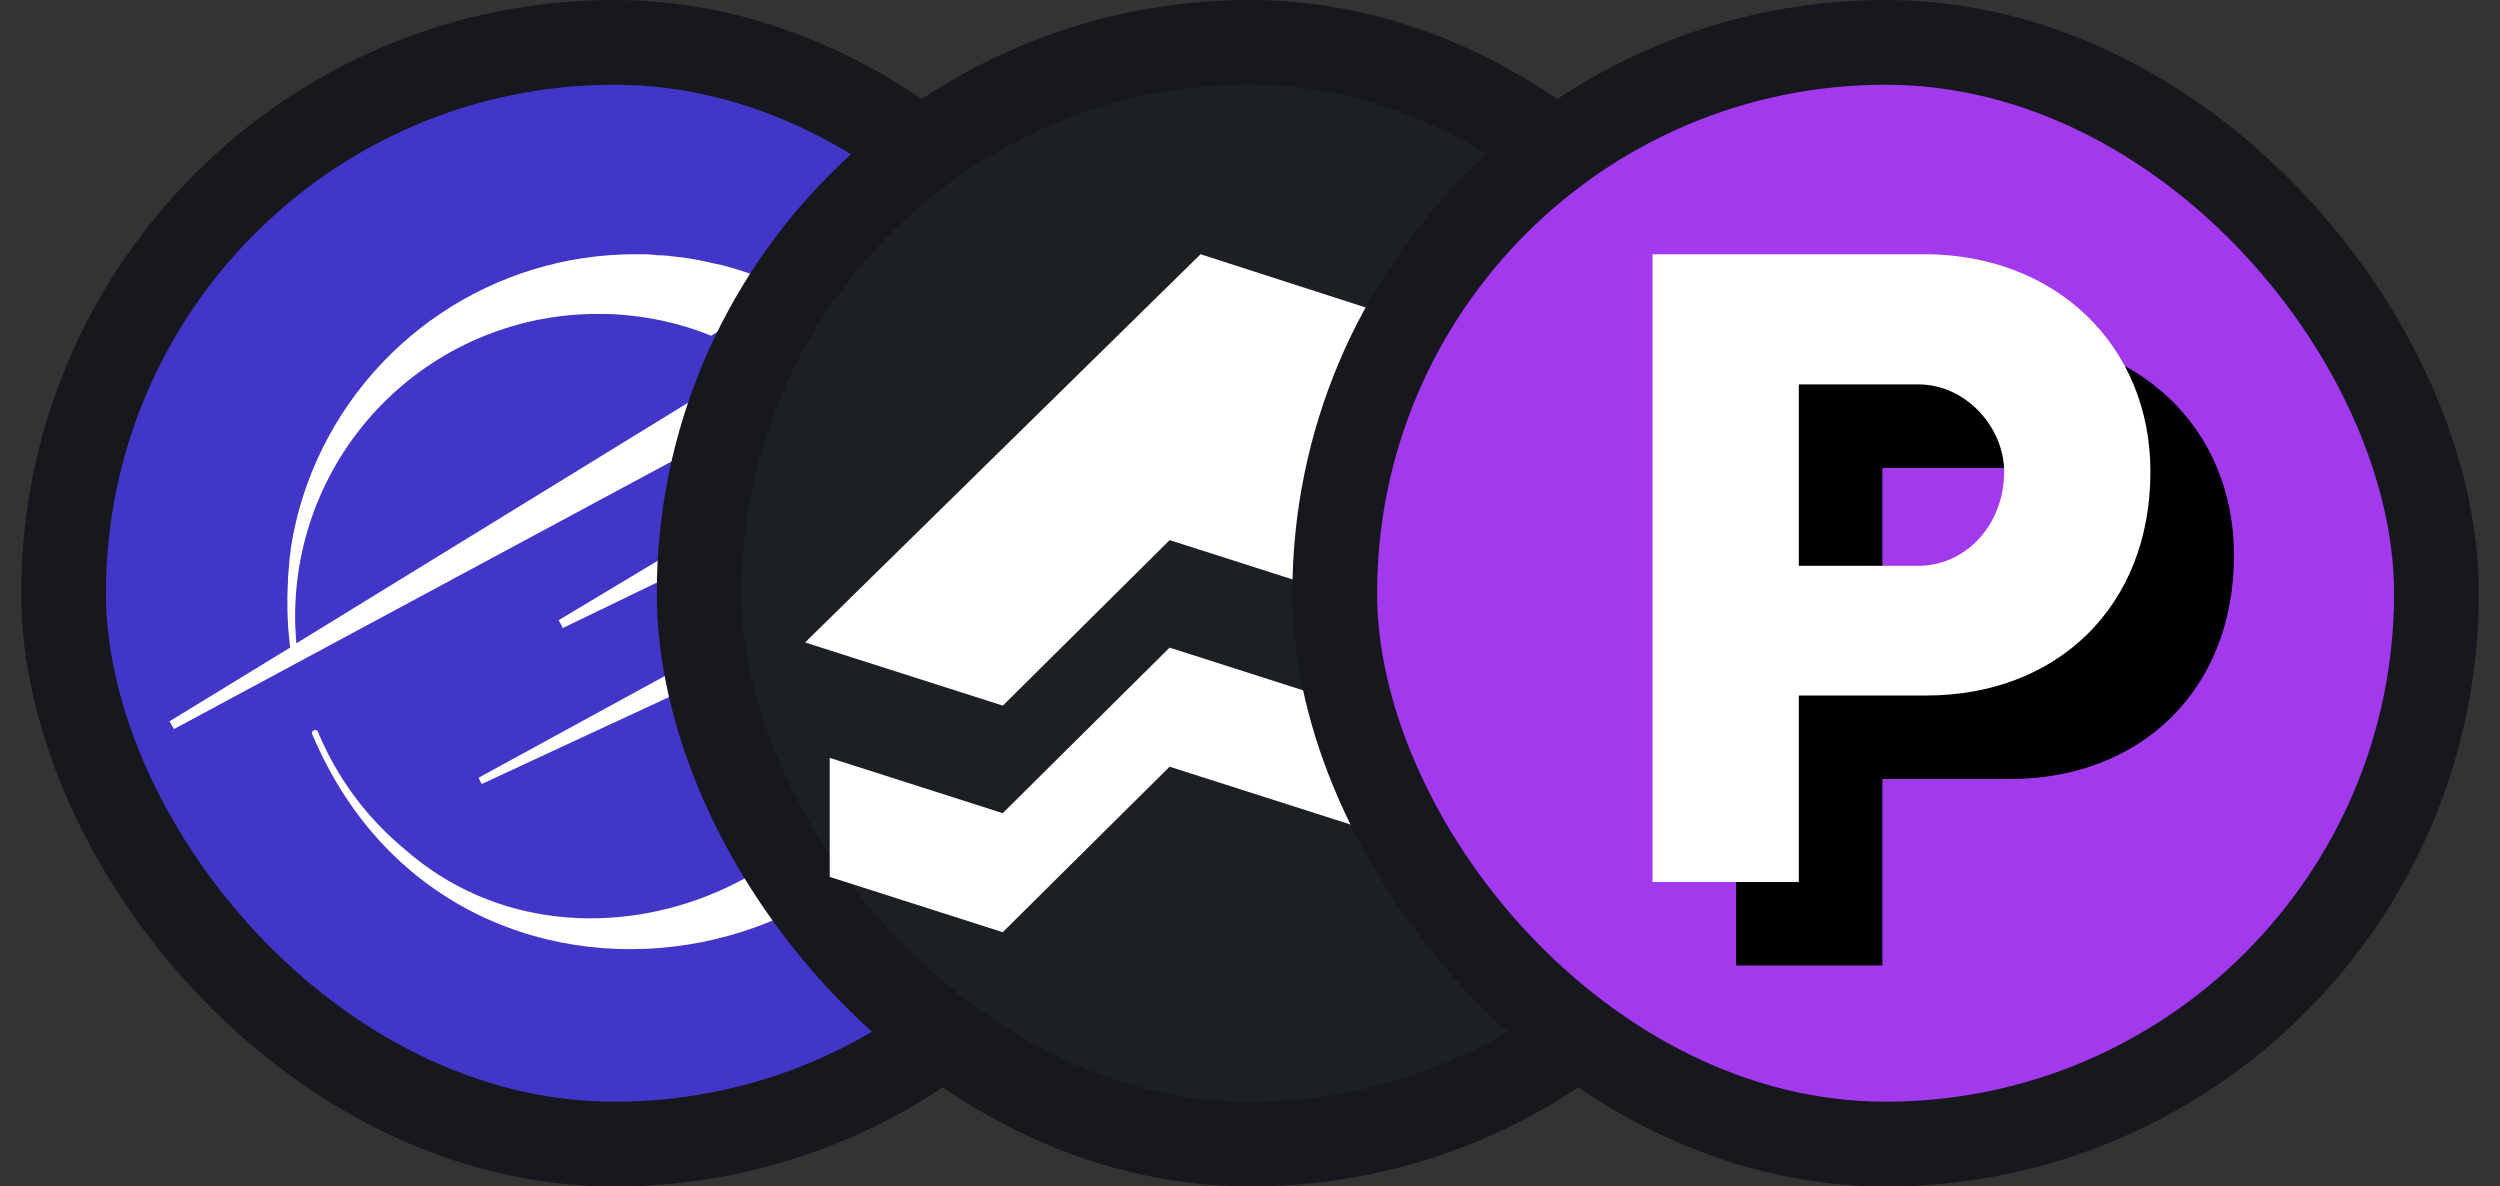
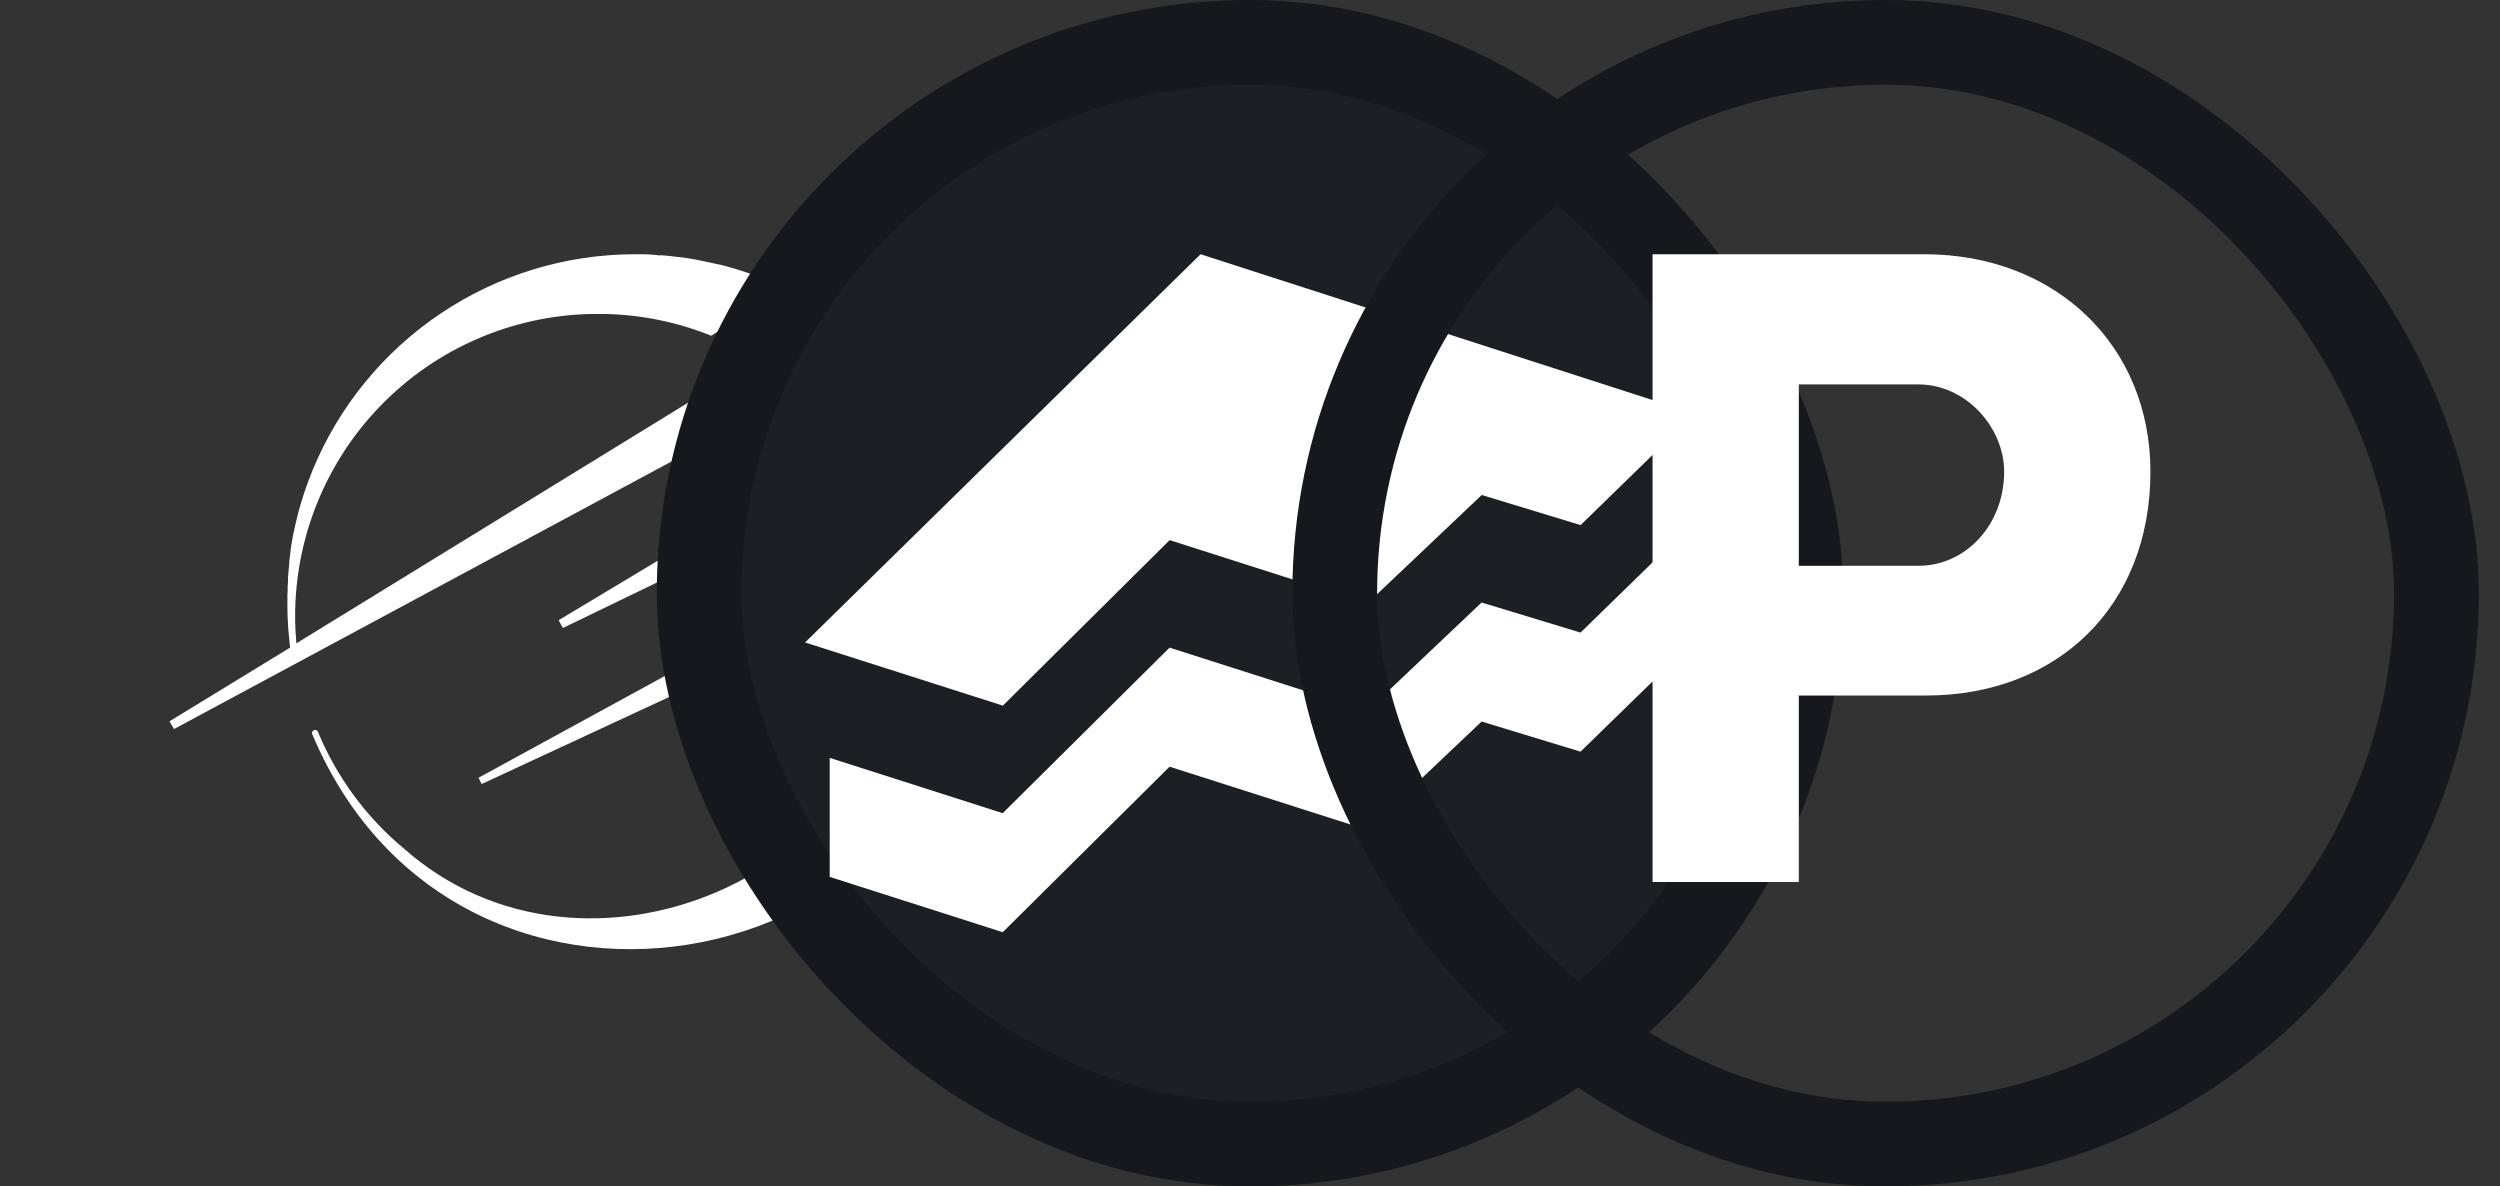
<svg xmlns="http://www.w3.org/2000/svg" width="59" height="28" viewBox="0 0 59 28" fill="none">
  <rect x="0" y="0" width="59" height="28" fill="#333333" stroke="none" />
-   <rect x="1.5" y="1" width="26" height="26" rx="13" fill="#4236C8" />
-   <rect x="1.5" y="1" width="26" height="26" rx="13" stroke="#16181E" stroke-width="2" />
  <path d="M21.242 14.945C21.099 20.657 13.806 23.797 9.539 20.032C8.646 19.291 7.947 18.343 7.503 17.27C7.469 17.182 7.334 17.241 7.368 17.325C10.86 25.622 23.125 23.153 23.201 14.219V14.038L21.242 14.945ZM22.05 7.555C22.172 7.471 22.264 7.351 22.312 7.211C22.361 7.071 22.363 6.919 22.32 6.778C22.276 6.637 22.188 6.513 22.069 6.425C21.949 6.338 21.805 6.29 21.657 6.29C21.554 6.29 21.452 6.313 21.359 6.357L21.235 6.434L6.994 15.183C6.976 14.973 6.965 14.761 6.965 14.546C6.965 12.682 7.694 10.893 8.996 9.56C10.298 8.226 12.069 7.455 13.932 7.41H14.301C15.152 7.431 15.993 7.604 16.783 7.923L18.571 6.824C18.079 6.582 17.563 6.392 17.032 6.255L16.901 6.228C16.801 6.204 16.701 6.182 16.599 6.162L16.408 6.123L16.203 6.09L16.009 6.064H15.986L15.801 6.041L15.637 6.026H15.548L15.395 6.01C15.329 6.007 15.27 6 15.198 6H14.983C13.35 6.001 11.755 6.488 10.4 7.398C9.044 8.308 7.99 9.601 7.371 11.111C7.333 11.205 7.298 11.298 7.263 11.392C7.227 11.487 7.195 11.582 7.164 11.678C7.143 11.743 7.124 11.807 7.104 11.871C7.076 11.969 7.047 12.066 7.022 12.165C7.005 12.23 6.989 12.296 6.975 12.362C6.965 12.4 6.957 12.436 6.95 12.476C6.942 12.516 6.932 12.556 6.924 12.59L6.914 12.64C6.914 12.657 6.909 12.675 6.905 12.694C6.898 12.731 6.89 12.769 6.885 12.807C6.879 12.846 6.877 12.854 6.873 12.877C6.87 12.9 6.865 12.922 6.863 12.945C6.861 12.955 6.859 12.966 6.857 12.976C6.858 12.986 6.858 12.996 6.857 13.007C6.852 13.043 6.847 13.079 6.843 13.12C6.843 13.133 6.843 13.144 6.837 13.157C6.837 13.181 6.831 13.205 6.829 13.229C6.828 13.238 6.828 13.248 6.829 13.257C6.829 13.273 6.829 13.29 6.823 13.307V13.331C6.817 13.389 6.812 13.445 6.807 13.506C6.807 13.543 6.802 13.58 6.798 13.62C6.795 13.66 6.798 13.664 6.798 13.686C6.798 13.738 6.792 13.79 6.789 13.842V13.867C6.789 13.924 6.789 13.981 6.783 14.04V14.352C6.783 14.484 6.79 14.614 6.798 14.744C6.799 14.748 6.799 14.752 6.798 14.756C6.798 14.798 6.804 14.839 6.807 14.882C6.814 14.969 6.823 15.057 6.832 15.143C6.832 15.187 6.843 15.23 6.848 15.273C6.848 15.276 6.848 15.279 6.848 15.282L4 17.023L4.106 17.206L21.915 7.628L22.05 7.555Z" fill="white" />
  <path d="M23.672 11.593L11.293 18.355L11.367 18.503L24.162 12.563C24.225 12.531 24.282 12.487 24.329 12.433C24.375 12.379 24.411 12.316 24.433 12.248C24.455 12.18 24.464 12.109 24.459 12.038C24.453 11.967 24.434 11.897 24.402 11.834C24.37 11.77 24.325 11.713 24.271 11.667C24.217 11.62 24.155 11.585 24.087 11.562C24.019 11.54 23.948 11.531 23.876 11.537C23.805 11.542 23.736 11.561 23.672 11.593ZM24.342 8.06C24.233 8.057 24.125 8.08 24.027 8.127L23.922 8.19L13.184 14.637L13.284 14.821L24.516 9.386L24.712 9.292C24.828 9.21 24.916 9.094 24.963 8.959C25.01 8.825 25.013 8.679 24.972 8.542C24.931 8.406 24.848 8.286 24.735 8.199C24.622 8.113 24.484 8.065 24.342 8.061V8.06Z" fill="white" />
  <rect x="16.5" y="1" width="26" height="26" rx="13" fill="#1C2024" />
  <rect x="16.5" y="1" width="26" height="26" rx="13" stroke="#16181E" stroke-width="2" />
  <path fill-rule="evenodd" clip-rule="evenodd" d="M40 9.764L37.302 12.392L34.969 11.682L32.271 14.239L27.604 12.747L23.667 16.653L19 15.162L28.333 6L40 9.764ZM37.3 14.929L34.966 14.219L32.268 16.776L27.602 15.284L23.664 19.191L21.331 18.445L20.164 18.072L19.581 17.886V20.695L20.164 20.881L21.331 21.254L23.664 22L27.602 18.094L32.268 19.585L34.966 17.028L37.3 17.739L38.649 16.425L39.323 15.768L39.66 15.439V12.63L39.323 12.958L38.649 13.615L37.3 14.929Z" fill="white" />
-   <rect x="31.5" y="1" width="26" height="26" rx="13" fill="#A239ED" />
  <rect x="31.5" y="1" width="26" height="26" rx="13" stroke="#16181E" stroke-width="2" />
-   <path d="M44.424 22.786V18.385H47.43C50.512 18.385 52.722 16.293 52.722 13.102C52.722 10.128 50.49 7.971 47.386 7.971H40.972V22.786H44.424ZM44.424 11.043H47.245C48.377 11.043 49.27 12.067 49.27 13.102C49.27 14.354 48.366 15.324 47.245 15.324H44.424V11.043Z" fill="black" />
  <path d="M42.452 20.815V16.414H45.458C48.539 16.414 50.75 14.323 50.75 11.131C50.75 8.157 48.518 6 45.414 6H39V20.815H42.452ZM42.452 9.072H45.273C46.405 9.072 47.298 10.096 47.298 11.131C47.298 12.384 46.394 13.353 45.273 13.353H42.452V9.072Z" fill="white" />
</svg>